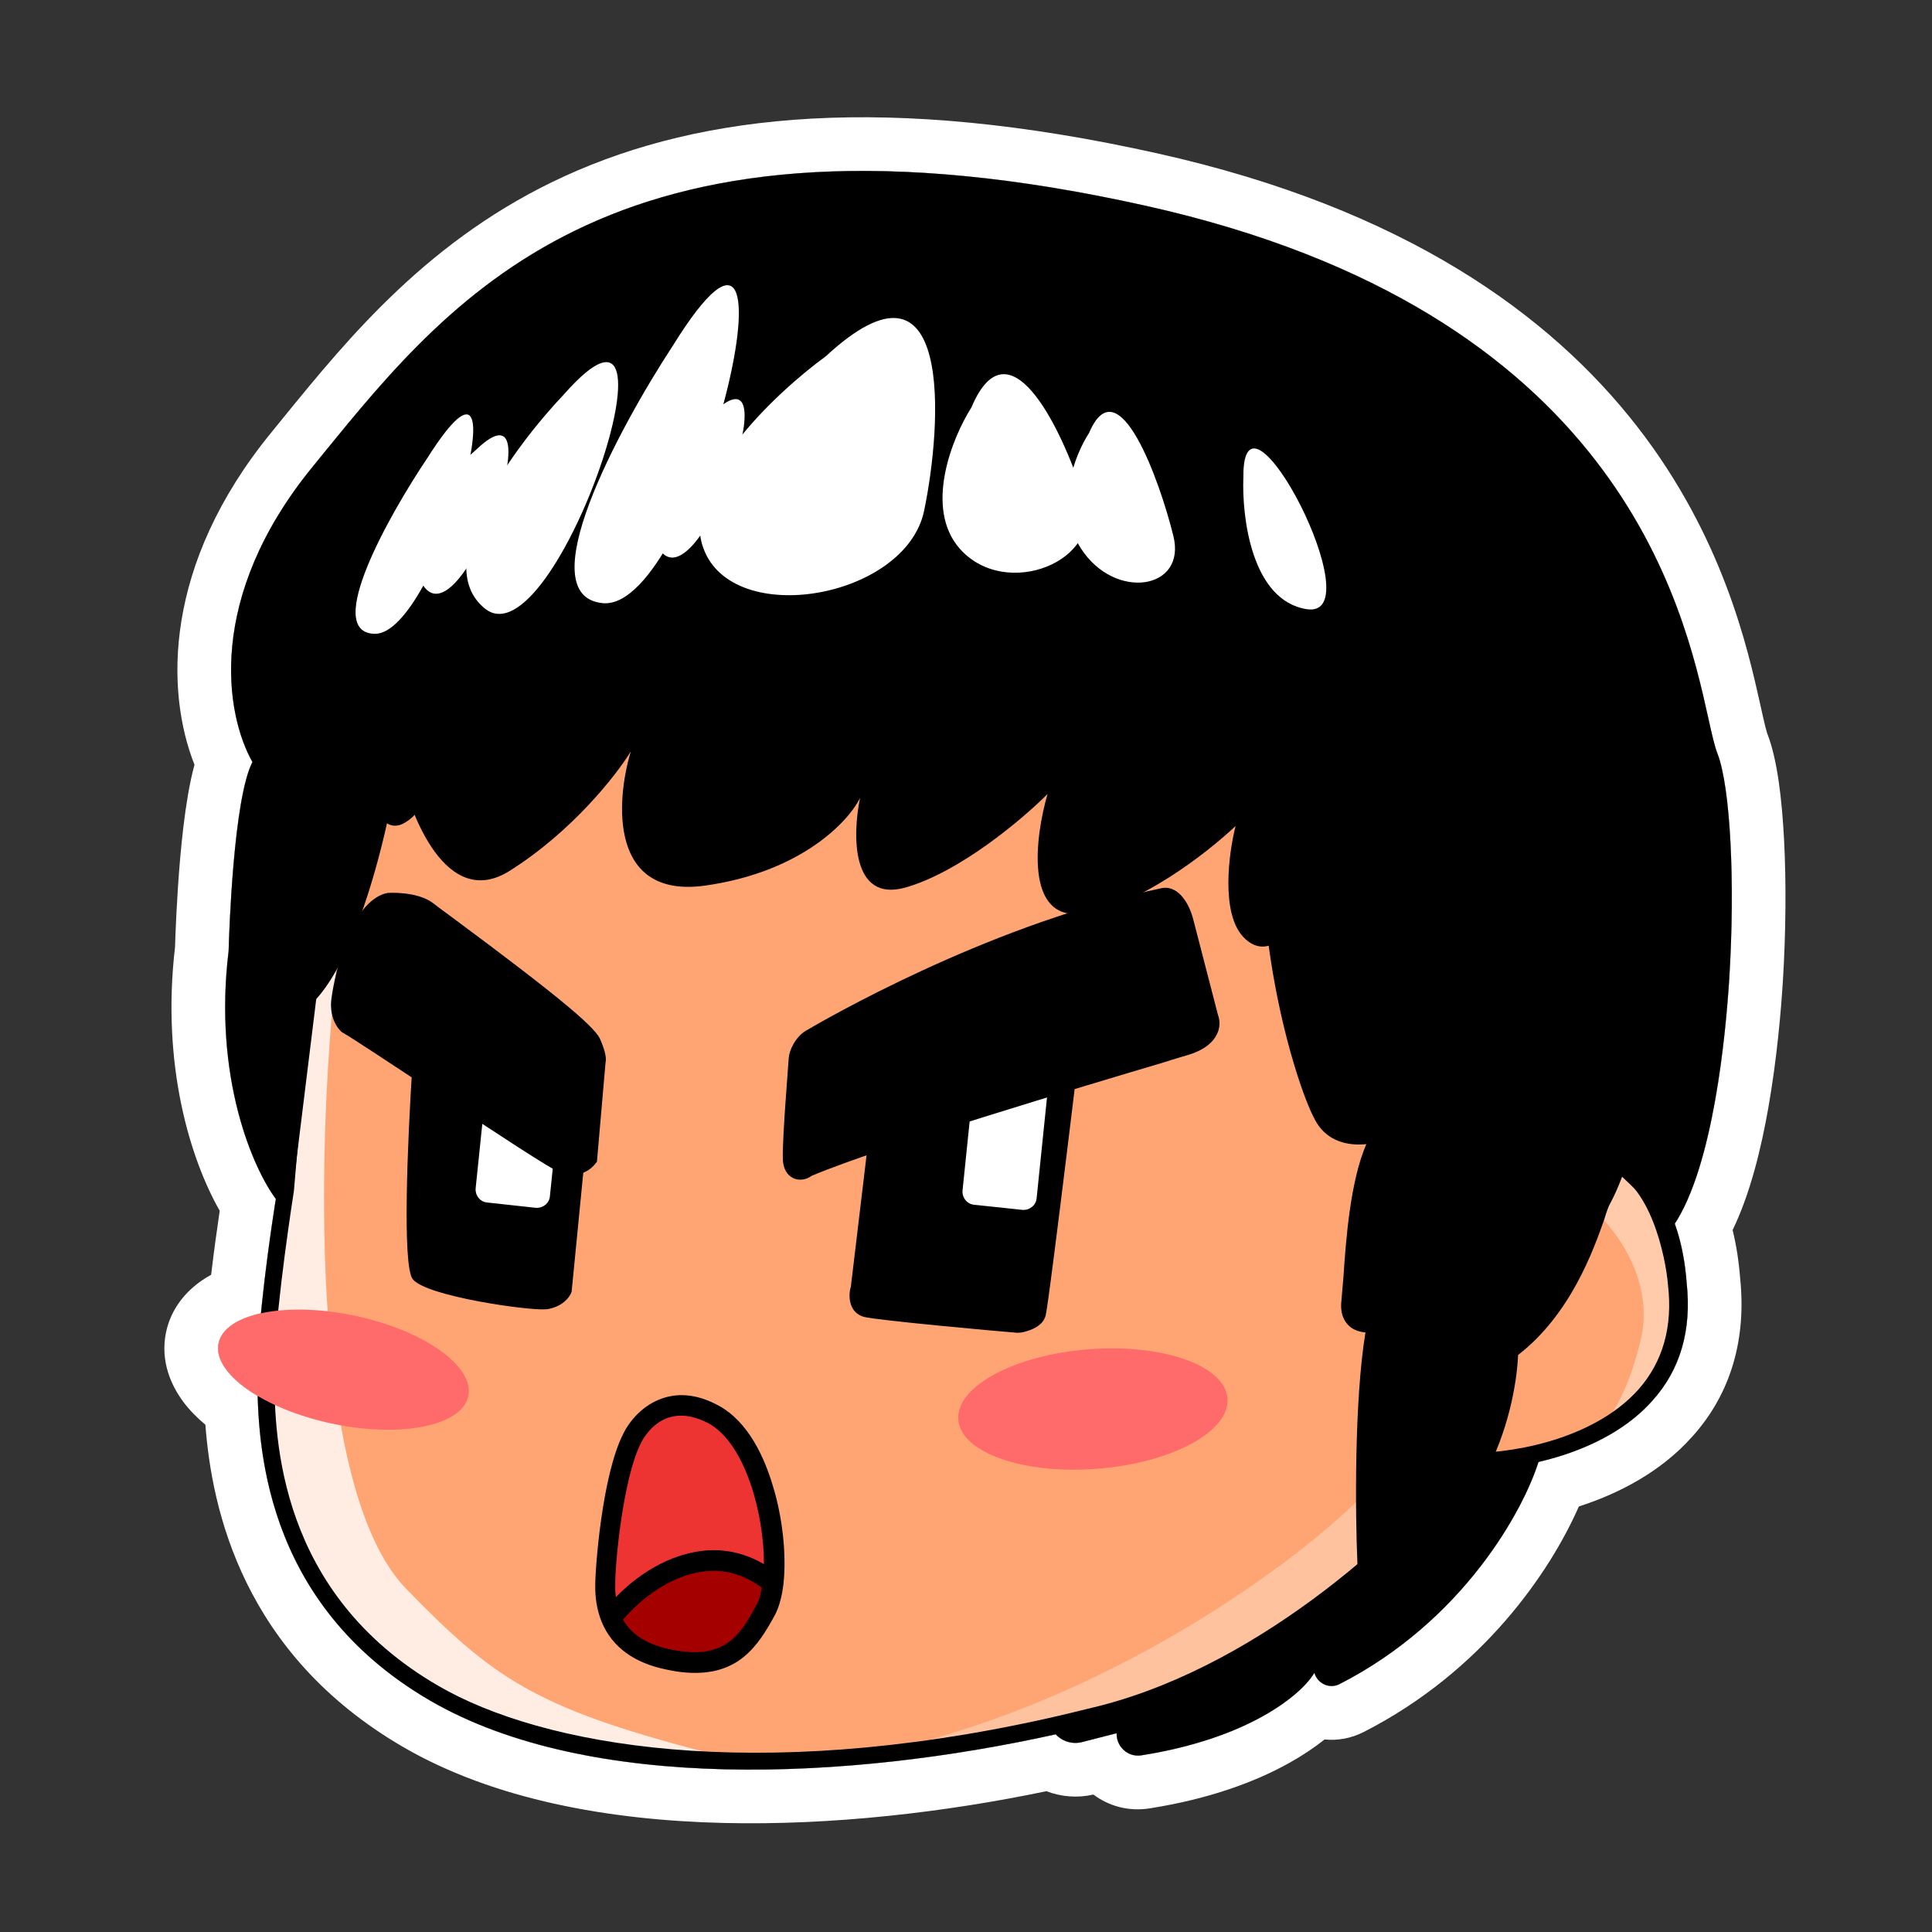
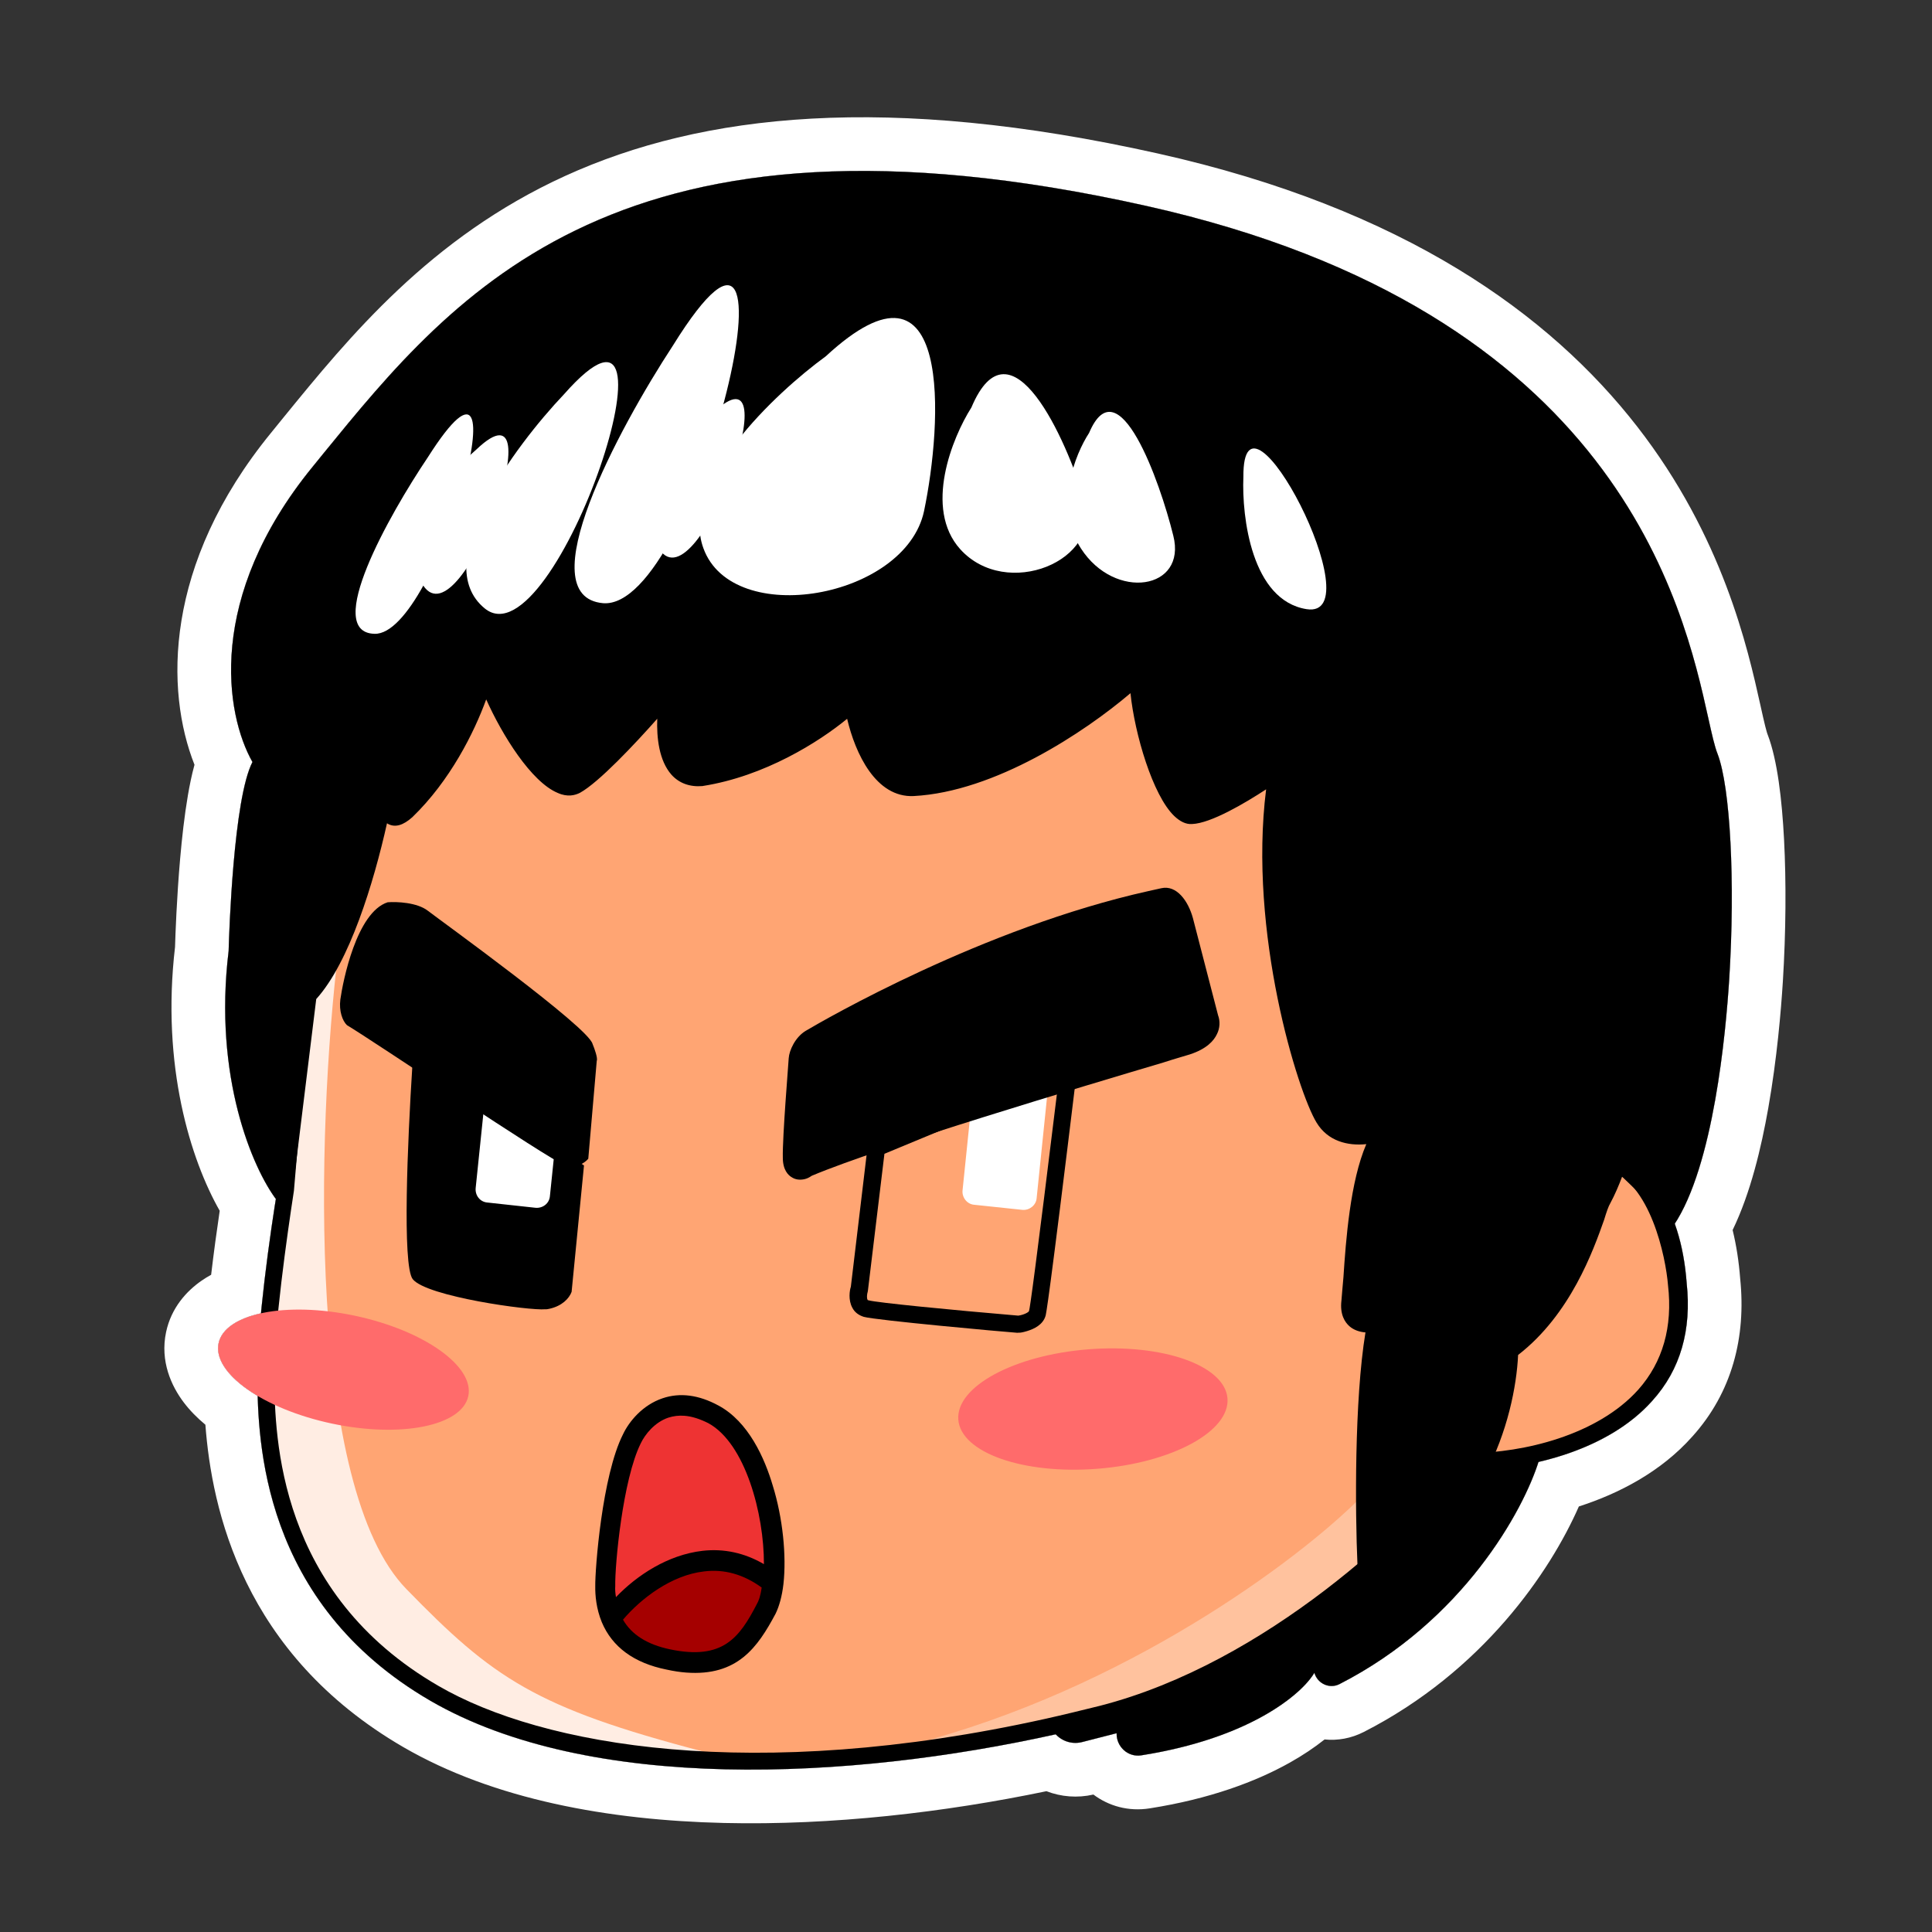
<svg xmlns="http://www.w3.org/2000/svg" width="720" height="720" viewBox="0 0 720 720" fill="none">
  <rect x="0" y="0" width="720" height="720" fill="#333333" stroke="none" />
  <g clip-path="url(#clip0_352_2139)">
    <path d="M615.776 522.017C605.059 534.095 588.942 541.213 573.353 544.831C567.428 563.521 544.889 604.269 499.196 627.616C495.462 629.524 490.988 627.445 489.83 623.414C485.129 631.396 465.668 647.821 425.331 654.169C420.361 654.951 416.007 650.955 416.118 645.926L403.254 649.223C399.667 650.142 395.902 649 393.431 646.327C316.379 663.44 219.704 668.181 160.381 633.817C102.581 600.26 96.804 546.679 96.012 520.22C85.89 514.233 80.096 507.017 81.46 500.579C82.599 495.201 88.523 491.352 97.25 489.431C98.68 474.605 101.008 457.981 102.794 446.817C94.085 435.1 79.481 401.254 85.198 354.393C85.373 347.725 87.005 297.648 94.077 283.98C83.988 266.17 76.654 222.726 116.519 173.93L120.292 169.28L120.435 169.105C169.891 108.425 231.374 32.989 427.175 76.727C602.937 115.975 627.363 225.899 636.613 267.525L636.64 267.648C637.939 273.491 638.992 278.229 640.097 280.966C644.834 293.336 646.694 328.551 644.448 364.679C643.178 384.845 638.68 433.757 624.147 456.046C626.486 462.591 627.977 469.996 628.585 478.239C630.445 495.557 626.286 510.401 615.776 522.017Z" fill="white" />
    <path fill-rule="evenodd" clip-rule="evenodd" d="M120.292 169.28L120.435 169.105C169.891 108.425 231.374 32.99 427.176 76.727C602.937 115.975 627.364 225.899 636.613 267.525L636.641 267.649C637.939 273.491 638.992 278.229 640.097 280.966C644.835 293.336 646.694 328.551 644.448 364.679C643.178 384.845 638.681 433.758 624.147 456.046C626.486 462.591 627.977 469.996 628.585 478.239C630.445 495.557 626.287 510.401 615.776 522.017C605.059 534.095 588.942 541.213 573.353 544.831C567.428 563.521 544.889 604.269 499.196 627.616C498.752 627.843 498.297 628.014 497.839 628.131C494.444 629.002 490.851 626.966 489.83 623.415C487.771 626.911 482.878 632.029 474.638 637.209C464.07 643.854 447.996 650.602 425.331 654.169C421.934 654.703 418.825 653.006 417.232 650.272C416.495 649.006 416.083 647.518 416.118 645.926L403.254 649.223C400.838 649.842 398.341 649.526 396.213 648.437C395.182 647.909 394.238 647.2 393.431 646.328C316.379 663.44 219.704 668.181 160.381 633.817C102.581 600.261 96.805 546.679 96.012 520.22C85.89 514.233 80.096 507.017 81.46 500.579C82.599 495.201 88.523 491.352 97.25 489.432C98.68 474.605 101.008 457.981 102.794 446.817C94.086 435.1 79.481 401.254 85.198 354.393C85.373 347.725 87.005 297.648 94.077 283.98C83.988 266.17 76.654 222.726 116.519 173.93L120.292 169.28ZM101.009 161.304C101.016 161.295 101.024 161.286 101.031 161.277L104.775 156.662L104.932 156.469C105.17 156.177 105.408 155.885 105.647 155.592C130.09 125.598 160.338 88.481 210.632 65.56C261.786 42.247 330.832 34.713 431.536 57.208C523.401 77.722 577.711 117.277 610.124 158.957C642.12 200.099 651.335 241.576 656.074 262.904L656.136 263.183L656.137 263.187L656.164 263.307L656.164 263.31C656.831 266.309 657.358 268.675 657.845 270.626C658.083 271.578 658.279 272.299 658.44 272.837C658.556 273.227 658.626 273.428 658.646 273.485L658.71 273.645L658.774 273.813C662.397 283.274 664.091 298.071 664.864 312.871C665.684 328.573 665.575 347.175 664.41 365.92L664.409 365.928L664.408 365.936C663.75 376.383 662.249 394.478 658.966 413.048C656.391 427.614 652.386 444.593 645.698 458.404C647.109 464.165 648.03 470.193 648.507 476.439C650.777 498.291 645.495 518.939 630.67 535.365C618.948 548.54 603.293 556.624 588.396 561.413C577.724 585.72 552.634 622.771 508.296 645.426C503.461 647.897 498.419 648.731 493.633 648.243C489.848 651.259 485.521 654.155 480.742 656.84C467.982 664.01 450.732 670.418 428.44 673.926C420.482 675.178 413.143 673.029 407.477 668.777C401.528 670.143 395.449 669.637 389.978 667.527C352.195 675.389 310.156 680.321 269.787 679.37C226.933 678.36 184.121 670.682 150.356 651.124L150.339 651.114C90.419 616.326 78.918 562.402 76.545 530.955C73.566 528.483 70.815 525.719 68.487 522.646C63.885 516.57 59.59 507.314 61.894 496.435C63.808 487.399 69.51 481.143 75.144 477.252C76.292 476.459 77.477 475.734 78.685 475.071C79.677 466.683 80.815 458.363 81.879 451.218C71.114 432.313 60.03 397.341 65.231 352.923C65.37 348.208 65.862 334.57 67.127 320.073C67.807 312.274 68.737 303.92 70.017 296.437C70.623 292.9 71.404 288.919 72.482 285.009C61.593 257.488 60.913 210.399 101.009 161.304Z" fill="white" />
    <path d="M204.024 159.79C181.389 172.774 140.067 202.339 155.999 217.358C175.879 235.975 264.383 122.68 204.024 159.79Z" fill="white" />
    <path d="M136.066 194.776C124.029 204.742 102.64 225.569 113.536 229.114C127.082 233.395 168 166.965 136.066 194.776Z" fill="white" />
    <path d="M444.775 173.074C444.143 188.129 447.88 219.115 468.321 222.361C494.079 226.415 444.652 131.507 444.775 173.074Z" fill="white" />
    <path d="M240.327 147.91C217.552 167.72 177.248 209.322 198.707 217.147C225.728 226.886 300.809 92.711 240.327 147.91Z" fill="white" />
    <path d="M239.431 192.355C234.483 167.106 274.928 139.559 295.772 128.961C349.903 92.904 334.655 160.755 322.811 191.724C310.809 222.728 245.59 223.798 239.431 192.355Z" fill="white" />
    <path d="M339.427 200.13C325.776 184.935 336.48 158.528 343.446 147.369C358.097 112.627 378.959 159.528 385.626 182.075C392.61 204.552 356.552 219.027 339.427 200.13Z" fill="white" />
    <path d="M384.451 199.903C374.345 184.251 382.276 164.758 387.469 156.809C398.348 131.192 413.841 174.812 418.842 195.078C423.842 215.344 397.084 219.467 384.451 199.903Z" fill="white" />
    <path d="M99.13 512.538C98.885 495.027 103.991 459.093 106.606 443.266L116.678 326.022L179.249 204.901L336.165 164.564L506.854 225.731L600.426 432.795C607.708 434.988 622.885 447.358 625.429 478.941C631.272 531.334 576.791 544.932 548.804 545.02C529.398 569.549 474.776 622.784 411.118 639.084C331.494 659.595 225.076 667.665 162.331 631.397C99.165 594.725 99.499 534.331 99.13 512.538Z" fill="#FFA573" />
    <path d="M346.704 648.26C426.101 625.977 488.847 577.234 508.463 556.635L512.499 556.898L514.183 582.375C497.111 595.78 456 624.802 428.347 634.592C400.887 644.506 362.338 647.769 346.704 648.26Z" fill="#FFE1CB" fill-opacity="0.5" />
-     <path d="M611.426 499.453C616.795 477.38 602.039 457.956 593.863 450.99L600.425 431.303C608.04 435.743 623.779 452.131 625.217 482.468C626.656 512.806 606.32 527.93 596.02 531.545C598.845 530.089 606.057 521.526 611.426 499.453Z" fill="#FFCBAB" />
    <path d="M151.469 592.216C114.588 554.509 117.782 422.719 126.152 353.745L112.185 360.992L111.799 399.523L102.253 474.393L99.305 538.682C114.85 641.45 218.706 657.646 262.203 652.786C199.405 636.415 183.684 625.326 151.469 592.216Z" fill="white" fill-opacity="0.8" />
    <path d="M393.5 646.312C316.437 663.437 219.722 668.191 160.381 633.817C97.215 597.145 96.18 536.558 95.882 513.59L95.953 512.415C95.707 494.904 100.69 459.162 103.48 442.633L113.605 324.881L113.974 324.302L177.089 201.9L336.338 160.878L509.168 222.73L509.765 223.923L602.74 429.794C607.829 431.811 613.163 436.426 617.356 442.62C623.708 451.814 627.515 463.728 628.585 478.239C630.445 495.557 626.287 510.401 615.776 522.016C599.476 540.387 570.682 547.283 550.259 547.844C529.238 574.058 474.581 625.643 411.748 641.926C405.782 643.417 399.659 644.944 393.5 646.312ZM102.269 512.502L102.199 513.678C102.567 535.47 103.392 593.619 163.469 628.325C202.088 650.732 280.923 664.7 389.728 640.522C396.36 639.048 403.115 637.381 409.871 635.714C472.107 619.73 526.027 567.811 545.802 542.703L546.697 541.51L548.188 541.51C567.384 541.387 595.142 535.053 610.548 517.876C619.689 507.558 623.409 494.469 621.619 478.958C620.795 468.536 615.058 440.479 598.898 435.619L597.494 435.268L503.922 228.204L335.408 167.879L181.019 207.655L119.519 326.881L109.534 443.774C107.025 460.074 101.971 495.5 102.269 512.502Z" fill="black" />
-     <path d="M320.191 480.267L326.488 427.556L398.256 397.865C394.887 425.98 387.483 486.648 386.651 489.443C385.818 492.238 381.596 493.367 379.645 493.629C362.281 492.2 326.589 488.961 323.033 487.855C319.275 486.641 319.632 482.3 320.191 480.267Z" fill="black" />
    <path d="M209.671 480.517L213.987 435.809L156.822 397.803C155.365 421.824 153.33 470.831 156.365 474.796C160.12 479.762 196.862 485.517 202.81 484.693C207.53 484.307 209.442 481.727 209.671 480.517Z" fill="black" />
    <path d="M382.76 496.055C381.214 496.53 380.084 496.709 379.728 496.649L379.062 496.685C373.698 496.304 326.517 492.029 321.89 490.744C320.011 490.138 318.501 489.079 317.621 487.319C316.051 484.416 316.646 480.848 317.087 479.528L323.574 425.236L402.109 392.786L401.419 398.245C390.647 487.028 389.873 489.467 389.647 490.382C388.648 493.736 385.389 495.246 382.76 496.055ZM379.467 490.298C381.417 490.037 383.332 489.109 383.499 488.55C383.891 487.075 385.784 473.969 394.449 403.097L329.603 429.982L323.449 480.956L323.39 481.313C323.057 482.431 322.973 483.811 323.318 484.381C323.366 484.536 323.366 484.536 323.723 484.596C326.518 485.428 354.443 488.179 379.467 490.298Z" fill="black" />
    <path d="M204.81 487.73C204.337 487.835 203.705 487.975 203.196 487.923C197.529 488.519 158.892 483.185 153.804 476.693C149.856 471.604 151.909 424.914 153.646 397.682L154.067 392.12L217.637 434.337L213.022 481.431C212.092 483.957 209.39 486.712 204.81 487.73ZM159.12 473.025C160.155 473.955 165.823 476.342 179.965 478.833C190.352 480.834 200.178 481.799 202.459 481.623C205.372 481.308 206.267 480.114 206.67 479.693L210.724 437.53L159.805 403.771C157.857 439.003 157.471 468.586 159.12 473.025Z" fill="black" />
    <path d="M88.058 354.586C82.39 401.417 97.181 434.422 105.182 445.072L114.36 370.782C130.414 354.289 140.697 309.581 143.978 289.298C142.961 296.649 142.82 309.441 150.979 302.159C168.824 284.771 178.018 260.522 180.44 250.538C184.966 266.435 204.039 297.825 214.11 292.439C222.111 288.175 240.553 267.506 248.852 257.873C246.676 268.962 246.132 291.123 261.082 289.79C287.489 285.579 309.737 269.366 317.51 261.839C319.107 272.753 325.722 294.317 339.987 293.633C373.079 291.914 409.663 264.893 423.788 251.645C423.7 268.402 434.526 304.442 443.878 304.021C451.265 303.705 468.425 292.932 476.023 287.598C467.144 340.114 485.707 404.263 493.498 416.949C498.656 425.248 509.202 424.231 515.623 421.809C505.113 436.408 504.586 474.308 503.358 485.186C502.305 493.872 509.482 494.1 513.079 493.135C507.92 517.647 508.446 563.267 509.341 582.954C550.171 570.566 561.348 524.666 561.91 503.329C586.527 485.099 593.423 452.744 596.792 447.024C599.424 442.462 601.723 435.654 602.617 432.969L615.9 445.761L620.637 455.148C643.992 420.793 645.905 306.356 636.641 282.564C627.569 258.894 625.096 124.718 426.14 80.272C227.184 35.826 169.229 114.327 118.695 176.265C78.18 225.867 87.76 268.979 97.446 284.226C91.217 291.245 88.637 334.075 88.058 354.586Z" fill="black" />
    <path d="M506.129 587.146L505.884 583.058C505.024 563.529 504.709 521.839 508.868 496.555C506.674 496.38 504.534 495.695 502.884 494.239C501.235 492.783 499.27 489.905 499.919 484.624C500.13 482.588 500.287 479.57 500.656 476.009C501.568 462.217 503.165 440.32 509.184 426.388C502.218 427.107 494.849 425.265 490.673 418.404C483.672 407.034 465.143 347.517 471.846 294.159C464.179 299.178 451.3 306.845 444.229 307.091C441.948 307.266 439.702 306.108 437.596 304.09C429.595 296.423 422.858 273.56 421.296 258.33C404.153 272.91 370.798 295.071 340.496 296.667C326.388 297.317 318.738 280.788 315.703 267.874C305.193 276.507 284.997 289.28 261.941 292.912L261.783 292.947C257.063 293.333 253.098 291.894 250.238 288.718C245.588 283.454 244.676 274.874 244.939 267.856C236.727 277.138 223.199 291.578 216.11 295.473C214.321 296.368 211.513 297.158 207.829 295.491C197.968 291.385 187.124 273.909 181.194 260.644C176.667 273.084 167.718 290.981 153.664 304.544C150.207 307.632 147.242 308.457 144.61 307.053C144.417 306.93 144.417 306.931 144.224 306.808C139.24 329.126 130.221 358.639 117.851 372.325L107.867 453.424L102.971 447.054C94.286 435.561 79.442 401.574 85.198 354.393C85.373 347.725 87.005 297.648 94.077 283.98C83.988 266.17 76.654 222.726 116.519 173.93L120.292 169.28C169.772 108.571 231.185 32.947 427.176 76.727C603.111 116.014 627.412 226.116 636.641 267.648C637.939 273.491 638.992 278.229 640.097 280.966C644.835 293.336 646.694 328.551 644.448 364.679C643.167 385.015 638.605 434.583 623.778 456.603L620.637 461.113L613.776 447.392L604.512 438.513C603.372 441.584 601.74 445.426 600.091 448.444C599.476 449.409 598.669 451.743 597.809 454.585C593.739 466.096 585.264 489.853 565.752 504.96C564.664 528.402 552.136 573.443 510.867 586.093L506.129 587.146ZM517.167 488.414L516.167 493.607C511.534 516.014 511.604 556.598 512.288 578.32C547.732 564.81 558.155 523.717 558.541 503.083L558.506 501.433L559.786 500.486C578.561 486.537 586.527 464.218 590.844 452.322C592.107 449.058 592.914 446.725 593.739 445.216C596.248 440.847 598.494 434.548 599.354 431.705L600.898 426.722L618.356 443.391L620.707 448.006C640.921 409.211 641.413 304.039 633.517 283.422C632.307 280.211 631.219 275.316 629.85 269.157C625.043 247.523 617.007 211.36 588.688 174.899C553.946 130.419 499.027 99.537 425.281 83.113C339.673 64.022 272.822 65.952 221.341 89.323C176.616 109.536 149.033 143.505 124.661 173.281L120.888 177.931C82.076 225.498 90.129 266.96 99.972 282.172L101.253 284.208L99.674 286.05C95.305 290.998 91.901 324.897 91.041 354.586L90.953 354.937C86.32 392.257 95.111 420.63 102.884 435.474L111.026 369.202L111.833 368.36C127.046 352.551 137.328 309.334 140.539 288.735L146.908 289.805C146.136 295.28 146.417 299.526 147.084 301.035C147.364 300.807 147.961 300.509 148.645 299.859C165.683 283.314 174.737 259.924 177.158 249.941L180.106 237.851L183.405 249.713C187.317 263.592 201.056 285.893 209.636 289.455C211.461 290.21 212.18 289.718 212.338 289.683C219.304 285.981 236.359 267.277 246.08 255.837L254.098 246.432L251.817 258.539C250.045 267.716 250.203 279.612 254.432 284.472C255.958 286.122 257.941 286.841 260.538 286.595C285.681 282.665 307.246 267.102 315.177 259.54L319.686 255.223L320.581 261.487C321.739 269.681 327.494 291.105 339.636 290.561C371.43 288.965 407.084 262.979 421.489 249.504L426.964 244.31L426.841 251.96C426.753 265.734 434.403 292.703 441.632 299.879C442.667 300.809 443.211 301.02 443.369 300.985C448.791 300.774 463.056 292.633 473.654 285.141L479.936 280.596L478.672 288.334C469.951 339.323 487.865 402.788 495.656 415.474C500.551 423.335 511.71 419.861 513.851 419.054L523.8 415.351L517.571 423.861C509.587 434.915 507.692 462.182 506.639 476.833C506.306 480.553 506.148 483.571 505.937 485.606C505.744 486.975 505.814 488.782 506.815 489.554C507.85 490.484 510.166 490.467 511.71 489.958L517.167 488.414Z" fill="black" />
-     <path d="M189.9 324.558C166.474 339.304 152.62 303.975 148.621 284.467L169.591 239.33L344.847 231.827L480.341 245.003L484.019 341.724C480.722 347.947 471.99 358.171 463.436 349.282C454.881 340.392 457.897 317.932 460.475 307.813C450.026 317.747 423.868 338.191 402.829 340.498C381.79 342.806 385.775 311.724 390.397 295.894C381.215 305.114 357.769 324.994 337.442 330.751C317.115 336.508 317.7 310.873 320.533 297.336C316.236 306.114 298.692 324.939 262.887 330.022C227.083 335.106 229.436 298.807 235.088 280.022C229.787 288.723 213.326 309.813 189.9 324.558Z" fill="black" />
    <path d="M368.939 391.142L386.958 393.047C389.562 393.261 391.501 395.711 391.286 398.316L386.322 446.555C386.108 449.16 383.657 451.098 381.053 450.884L363.034 448.979C360.43 448.765 358.491 446.314 358.706 443.71L363.67 395.471C363.837 392.711 366.287 390.773 368.939 391.142Z" fill="white" />
    <path d="M187.598 390.135L205.6 392.101C208.303 392.329 210.162 394.733 209.934 397.435L204.933 445.774C204.705 448.477 202.301 450.336 199.599 450.108L181.597 448.143C178.895 447.915 177.035 445.511 177.263 442.809L182.264 394.469C182.65 391.732 185.054 389.872 187.598 390.135Z" fill="white" />
    <path d="M489.83 623.414C490.989 627.445 495.462 629.524 499.196 627.616C545.299 604.059 567.83 562.79 573.509 544.334L534.1 544.474L513.132 580.619C495.34 598.99 458.791 620.203 441.894 628.432C428.296 635.1 402.924 641.732 391.905 644.346L392.684 645.418C395.095 648.732 399.284 650.24 403.254 649.223L416.119 645.926V645.926C416.007 650.955 420.361 654.951 425.331 654.168C465.668 647.821 485.129 631.396 489.83 623.414V623.414Z" fill="black" />
    <path d="M219.234 431.826L222.392 395.33C222.849 394.4 221.533 390.715 220.831 389.048C219.269 382.766 164.42 343.252 159.42 339.392C155.419 336.304 147.892 335.988 144.47 336.251C132.872 339.988 127.801 365.641 126.836 372.484C126.292 376.747 127.608 380.432 129.292 382.046C139.416 388.082 204.355 431.983 210.11 434.019C214.654 435.826 218.058 433.247 219.234 431.826Z" fill="black" />
-     <path d="M215.549 437.616C213.496 438.073 211.338 438.055 208.969 437.09C205.548 435.862 186.721 423.474 158.366 404.752C144.593 395.715 131.556 387.012 127.573 384.749L127.187 384.503L126.959 384.223C124.204 381.52 122.8 376.695 123.555 371.888C123.66 370.87 125.046 361.448 128.556 351.885C132.486 341.234 137.522 334.812 143.418 333.005L143.891 332.9L144.365 332.795C144.839 332.689 155.647 332.111 161.455 336.62C162.262 337.269 164.455 338.936 167.614 341.217C211.847 373.976 222.428 383.557 223.849 387.715C225.954 392.716 225.937 394.874 225.674 395.927L222.462 432.932L221.813 433.739C220.392 435.546 218.234 437.02 215.549 437.616ZM131.398 379.59C135.802 382.257 148.032 390.311 161.998 399.47C181.44 412.385 208.022 429.843 211.285 431.107C213.619 431.914 215.409 431.019 216.251 430.335L219.392 394.505C219.217 393.716 218.673 392.014 218.006 390.505L217.936 390.189C215.953 386.487 197.81 371.958 163.894 346.849C160.736 344.568 158.542 342.901 157.7 342.094C154.893 339.901 148.822 339.427 145.365 339.532C137.276 342.656 131.872 361.588 130.275 373.046C129.643 376.169 130.521 378.625 131.398 379.59Z" fill="black" />
    <path d="M433.264 334.552C379.993 345.395 324.494 373.802 301.772 387.137C298.701 388.979 297.14 393.137 297.017 394.822C296.21 404.613 294.718 425.492 294.911 431.581C295.104 437.67 298.894 436.827 300.929 435.546C330.933 422.913 431 393.717 442.317 390.208C451.301 387.383 451.599 382.014 450.757 379.716L441.352 343.36C440.264 339.956 437.492 333.446 433.264 334.552Z" fill="black" />
    <path d="M299.806 439.442C298.227 439.793 296.543 439.67 295.192 438.81C293.683 437.985 291.735 435.933 291.735 431.458C291.542 423.878 293.894 395.682 293.929 394.348C294.122 391.488 296.333 386.522 300.28 384.154C307.018 380.171 366.325 345.781 428.07 332.06C429.649 331.709 431.07 331.393 432.649 331.042L432.807 331.007C438.492 329.744 442.809 335.745 444.563 342.149L453.933 378.347C454.74 380.488 454.67 383.155 453.512 385.401C452.389 387.805 449.756 390.875 443.422 392.946C441.878 393.454 438.281 394.419 433.491 395.981C404.733 404.526 328.266 427.318 302.508 438.179C301.508 438.898 300.596 439.266 299.806 439.442ZM298.245 433.16C298.403 433.125 298.718 433.055 299.157 432.792L299.596 432.529C325.512 421.633 402.452 398.735 431.526 390.12C436.351 388.717 439.755 387.629 441.299 387.12C444.545 386.067 446.739 384.751 447.528 383.085C448.107 381.962 447.739 381.049 447.739 381.049L447.634 380.575L438.229 344.22C437.229 340.465 435.071 337.464 434.123 337.675L433.965 337.71C371.501 350.43 310.282 385.908 303.386 389.926C301.316 391.049 300.333 394.085 300.193 394.945C299.456 405.051 297.859 425.457 298.017 431.388C298.069 432.371 298.175 432.844 298.245 433.16Z" fill="black" />
    <path d="M457.444 521.133C456.469 508.842 433.225 500.658 405.526 502.854C377.827 505.05 356.162 516.794 357.137 529.085C358.111 541.376 381.355 549.559 409.054 547.363C436.754 545.167 458.418 533.424 457.444 521.133Z" fill="#FF6B6B" />
    <path d="M174.52 520.288C176.871 509.187 157.945 495.776 132.247 490.334C106.549 484.891 83.811 489.478 81.46 500.579C79.109 511.679 98.035 525.09 123.733 530.533C149.431 535.976 172.169 531.389 174.52 520.288Z" fill="#FF6B6B" />
    <path d="M210.22 146.898C191.639 166.457 159.645 209.654 180.673 226.762C206.958 248.146 259.101 91.498 210.22 146.898Z" fill="white" />
    <path d="M159.429 170.438C144.841 192.129 120.395 235.676 139.555 236.2C163.209 237.018 197.246 110.823 159.429 170.438Z" fill="white" />
    <path d="M463.373 177.723C462.741 192.778 466.478 223.765 486.919 227.011C512.519 231.099 463.057 136.033 463.373 177.723Z" fill="white" />
    <path d="M177.664 167.393C166.237 177.215 146.159 201.111 157.752 218.257C172.252 239.747 207.896 138.685 177.664 167.393Z" fill="white" />
    <path d="M265.682 153.907C254.255 163.729 234.177 187.625 245.77 204.771C260.27 226.261 295.914 125.199 265.682 153.907Z" fill="white" />
    <path d="M250.747 128.827C230.5 159.744 196.845 222.275 224.729 224.788C259.976 227.722 303.655 43.625 250.747 128.827Z" fill="white" />
    <path d="M262.129 204.295C253.25 180.146 288.829 146.549 307.736 132.788C355.482 88.624 351.157 158.033 344.36 190.485C337.412 222.997 273.032 234.428 262.129 204.295Z" fill="white" />
    <path d="M357.833 204.656C344.182 189.461 354.885 163.054 362.009 151.86C376.66 117.118 397.522 164.02 404.19 186.566C411.015 209.078 374.993 223.712 357.833 204.656Z" fill="white" />
    <path d="M402.857 204.429C392.75 188.778 400.681 169.284 405.875 161.336C416.754 135.718 432.247 179.338 437.247 199.604C442.406 219.835 415.49 223.993 402.857 204.429Z" fill="white" />
    <path d="M235.491 536.271C238.674 529.446 249.076 518.007 265.768 527.084C283.206 536.407 290.183 570.719 287.988 589.836C287.5 593.809 286.674 597.183 285.54 599.58C278.428 612.983 270.988 623.117 249.004 618.417C236.223 615.742 230.399 609.388 227.626 603.071C225.675 598.535 225.433 594.126 225.456 591.264C225.588 584.401 228.307 550.624 235.491 536.271Z" fill="#EE3333" />
    <path d="M265.137 581.448C249.921 580.691 233.948 595.15 227.845 602.711C236.03 620.888 256.647 620.904 270.876 617.006C282.375 613.857 287.537 595.916 288.556 587.401L265.137 581.448Z" fill="#A50000" />
    <path d="M255.705 623.314C253.427 623.144 250.973 622.769 248.343 622.19C236.307 619.762 228.161 613.807 224.273 604.543C222.174 599.422 221.785 594.429 221.836 591.187C221.736 584.88 224.351 549.948 232.189 534.498C234.457 529.704 239.497 523.59 246.939 521.092C253.403 518.904 260.399 519.809 267.737 523.795C278.934 529.788 284.978 543.413 288.021 553.759C291.711 565.681 293.141 579.725 291.966 590.328C291.435 594.87 290.391 598.61 289.039 601.373C282.377 613.856 274.879 624.75 255.705 623.314ZM232.171 603.607C235.38 609.192 241.213 612.875 249.671 614.653C269.406 618.803 275.58 610.293 282.052 597.795C282.707 596.699 283.418 594.843 283.85 591.63C277.152 586.737 269.862 584.664 262.344 585.629C250.213 587.012 238.871 595.708 232.171 603.607ZM255.041 527.617C252.953 527.461 251.026 527.699 249.071 528.316C243.978 530.035 240.396 534.539 238.811 537.857C232.078 551.29 229.106 583.331 229.283 591.172C229.198 592.311 229.288 593.654 229.554 595.202C237.422 587.009 248.869 579.465 261.774 577.95C269.861 577.028 277.559 578.749 284.694 582.911C284.757 564.206 277.753 537.909 263.998 530.388C260.87 528.817 257.889 527.831 255.041 527.617Z" fill="black" />
  </g>
  <defs>
    <clipPath id="clip0_352_2139">
      <rect width="720" height="720" fill="white" />
    </clipPath>
  </defs>
</svg>